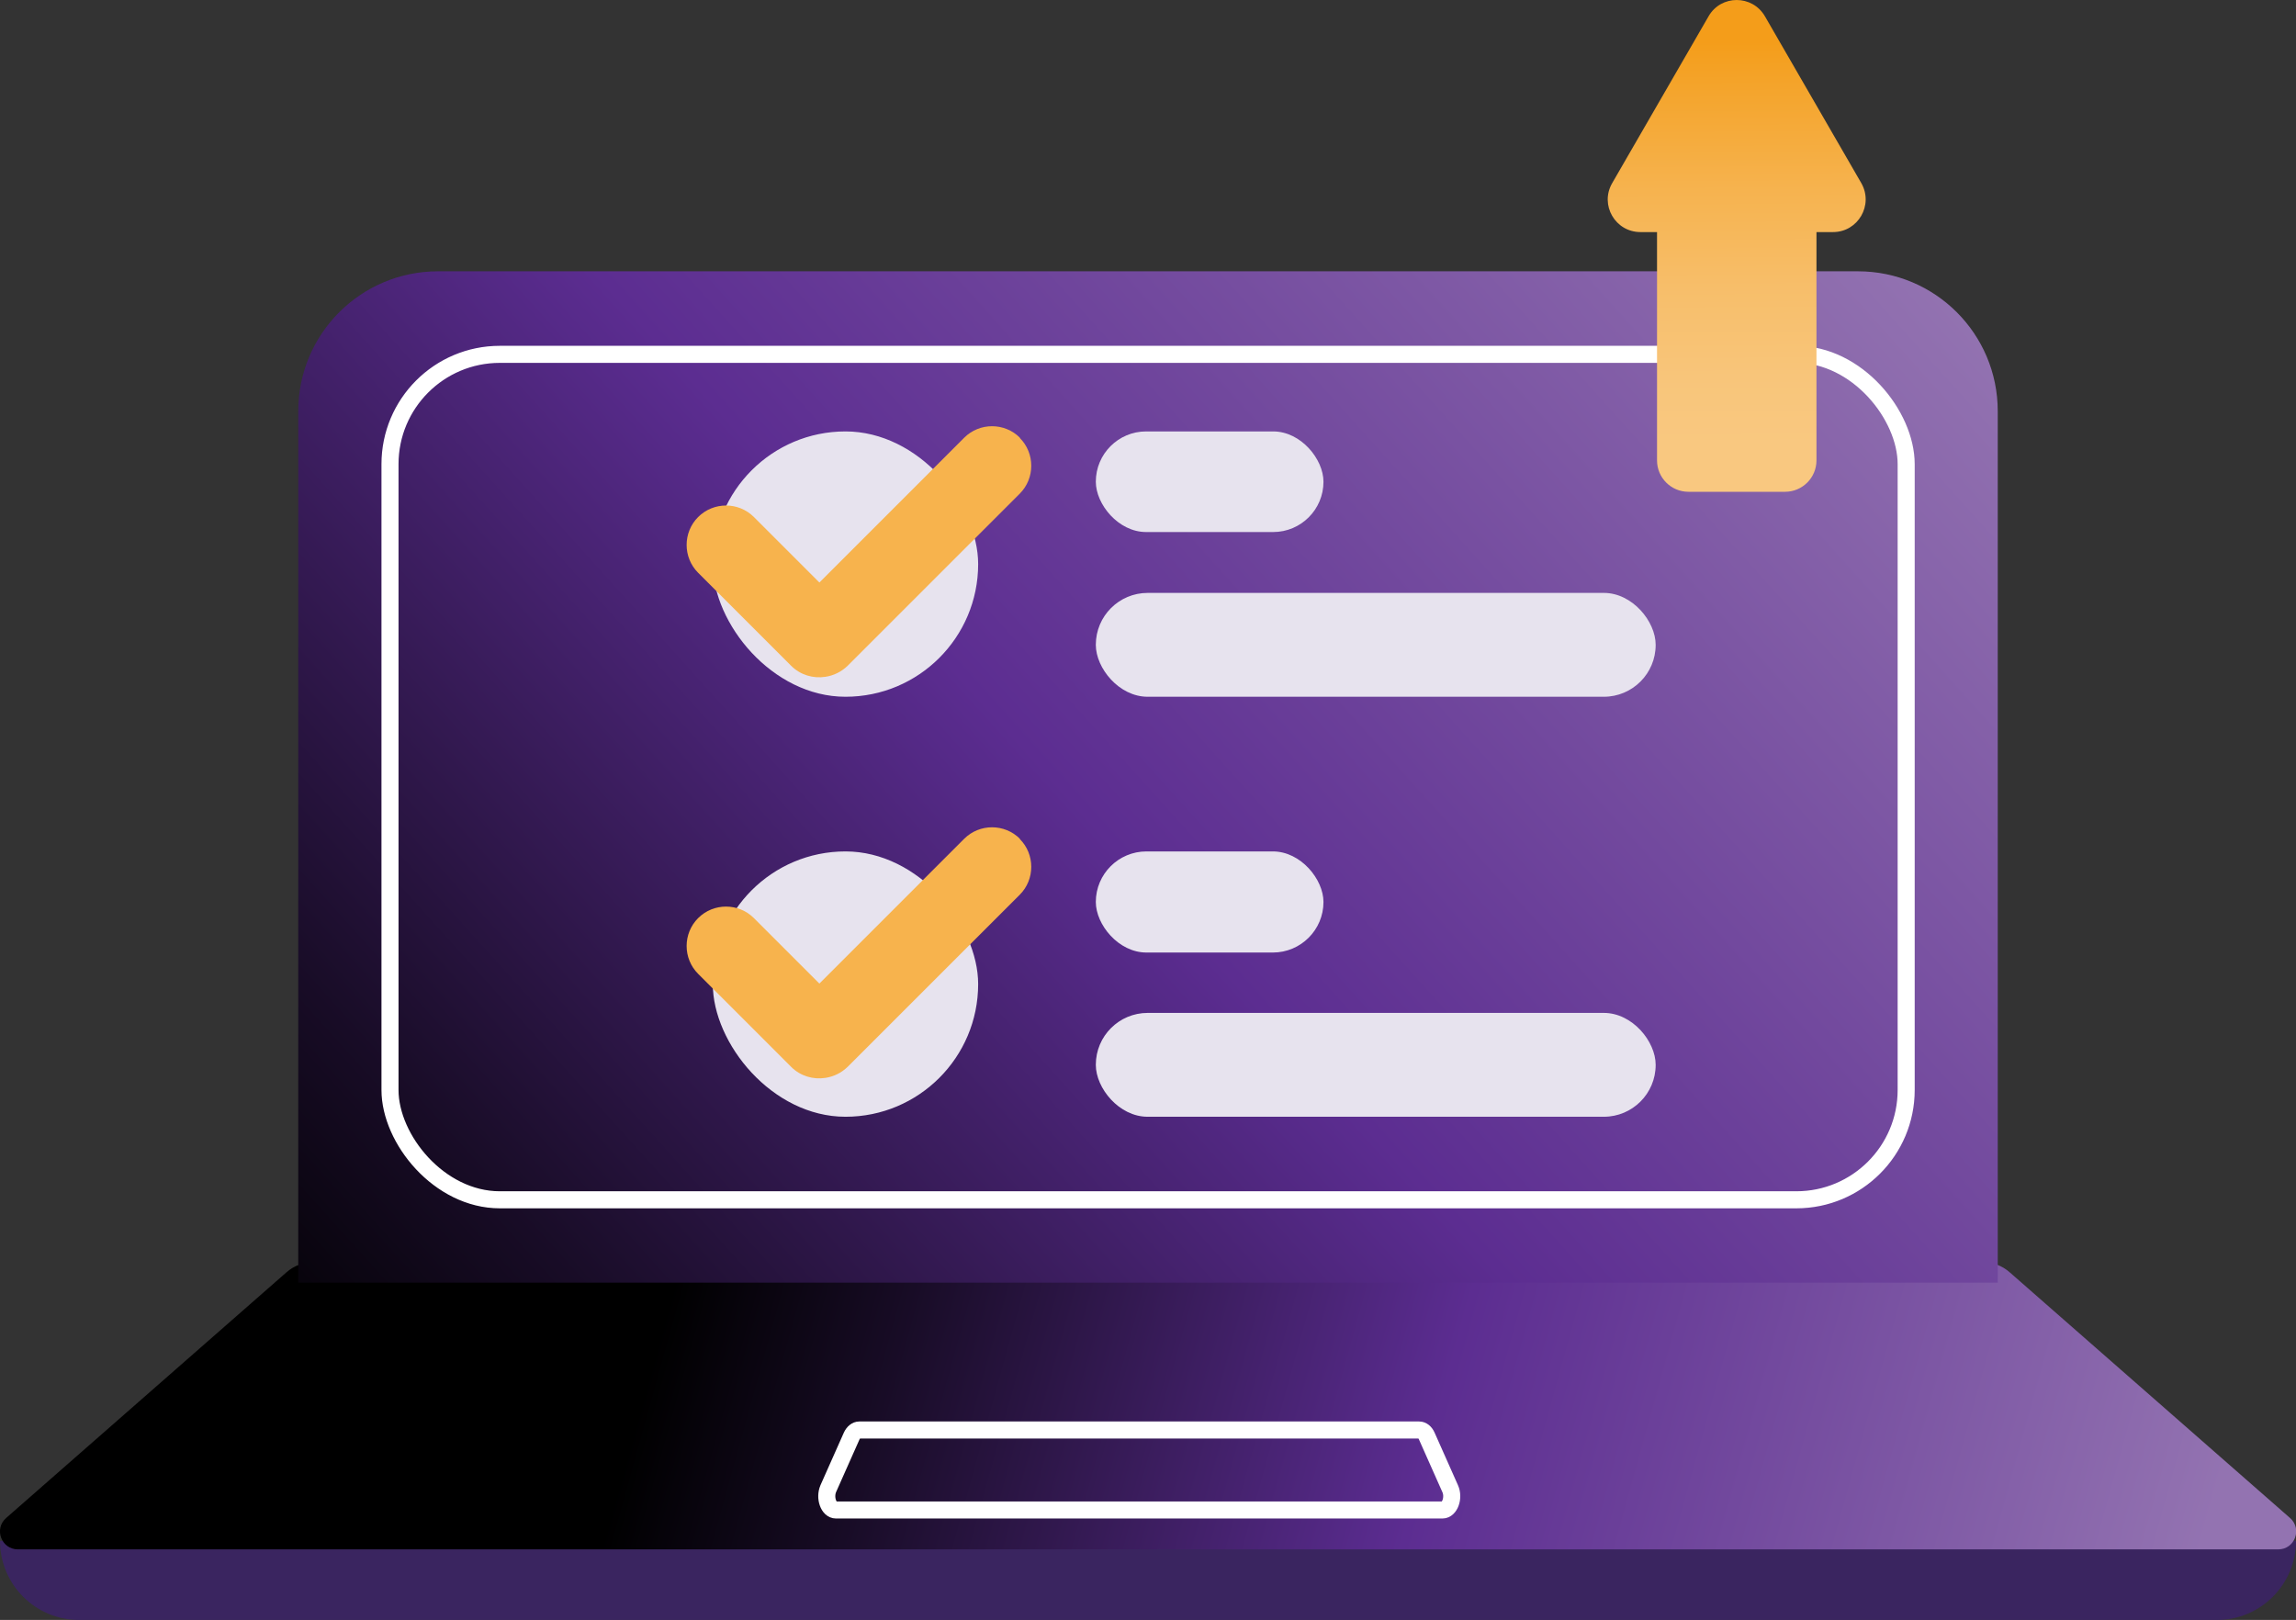
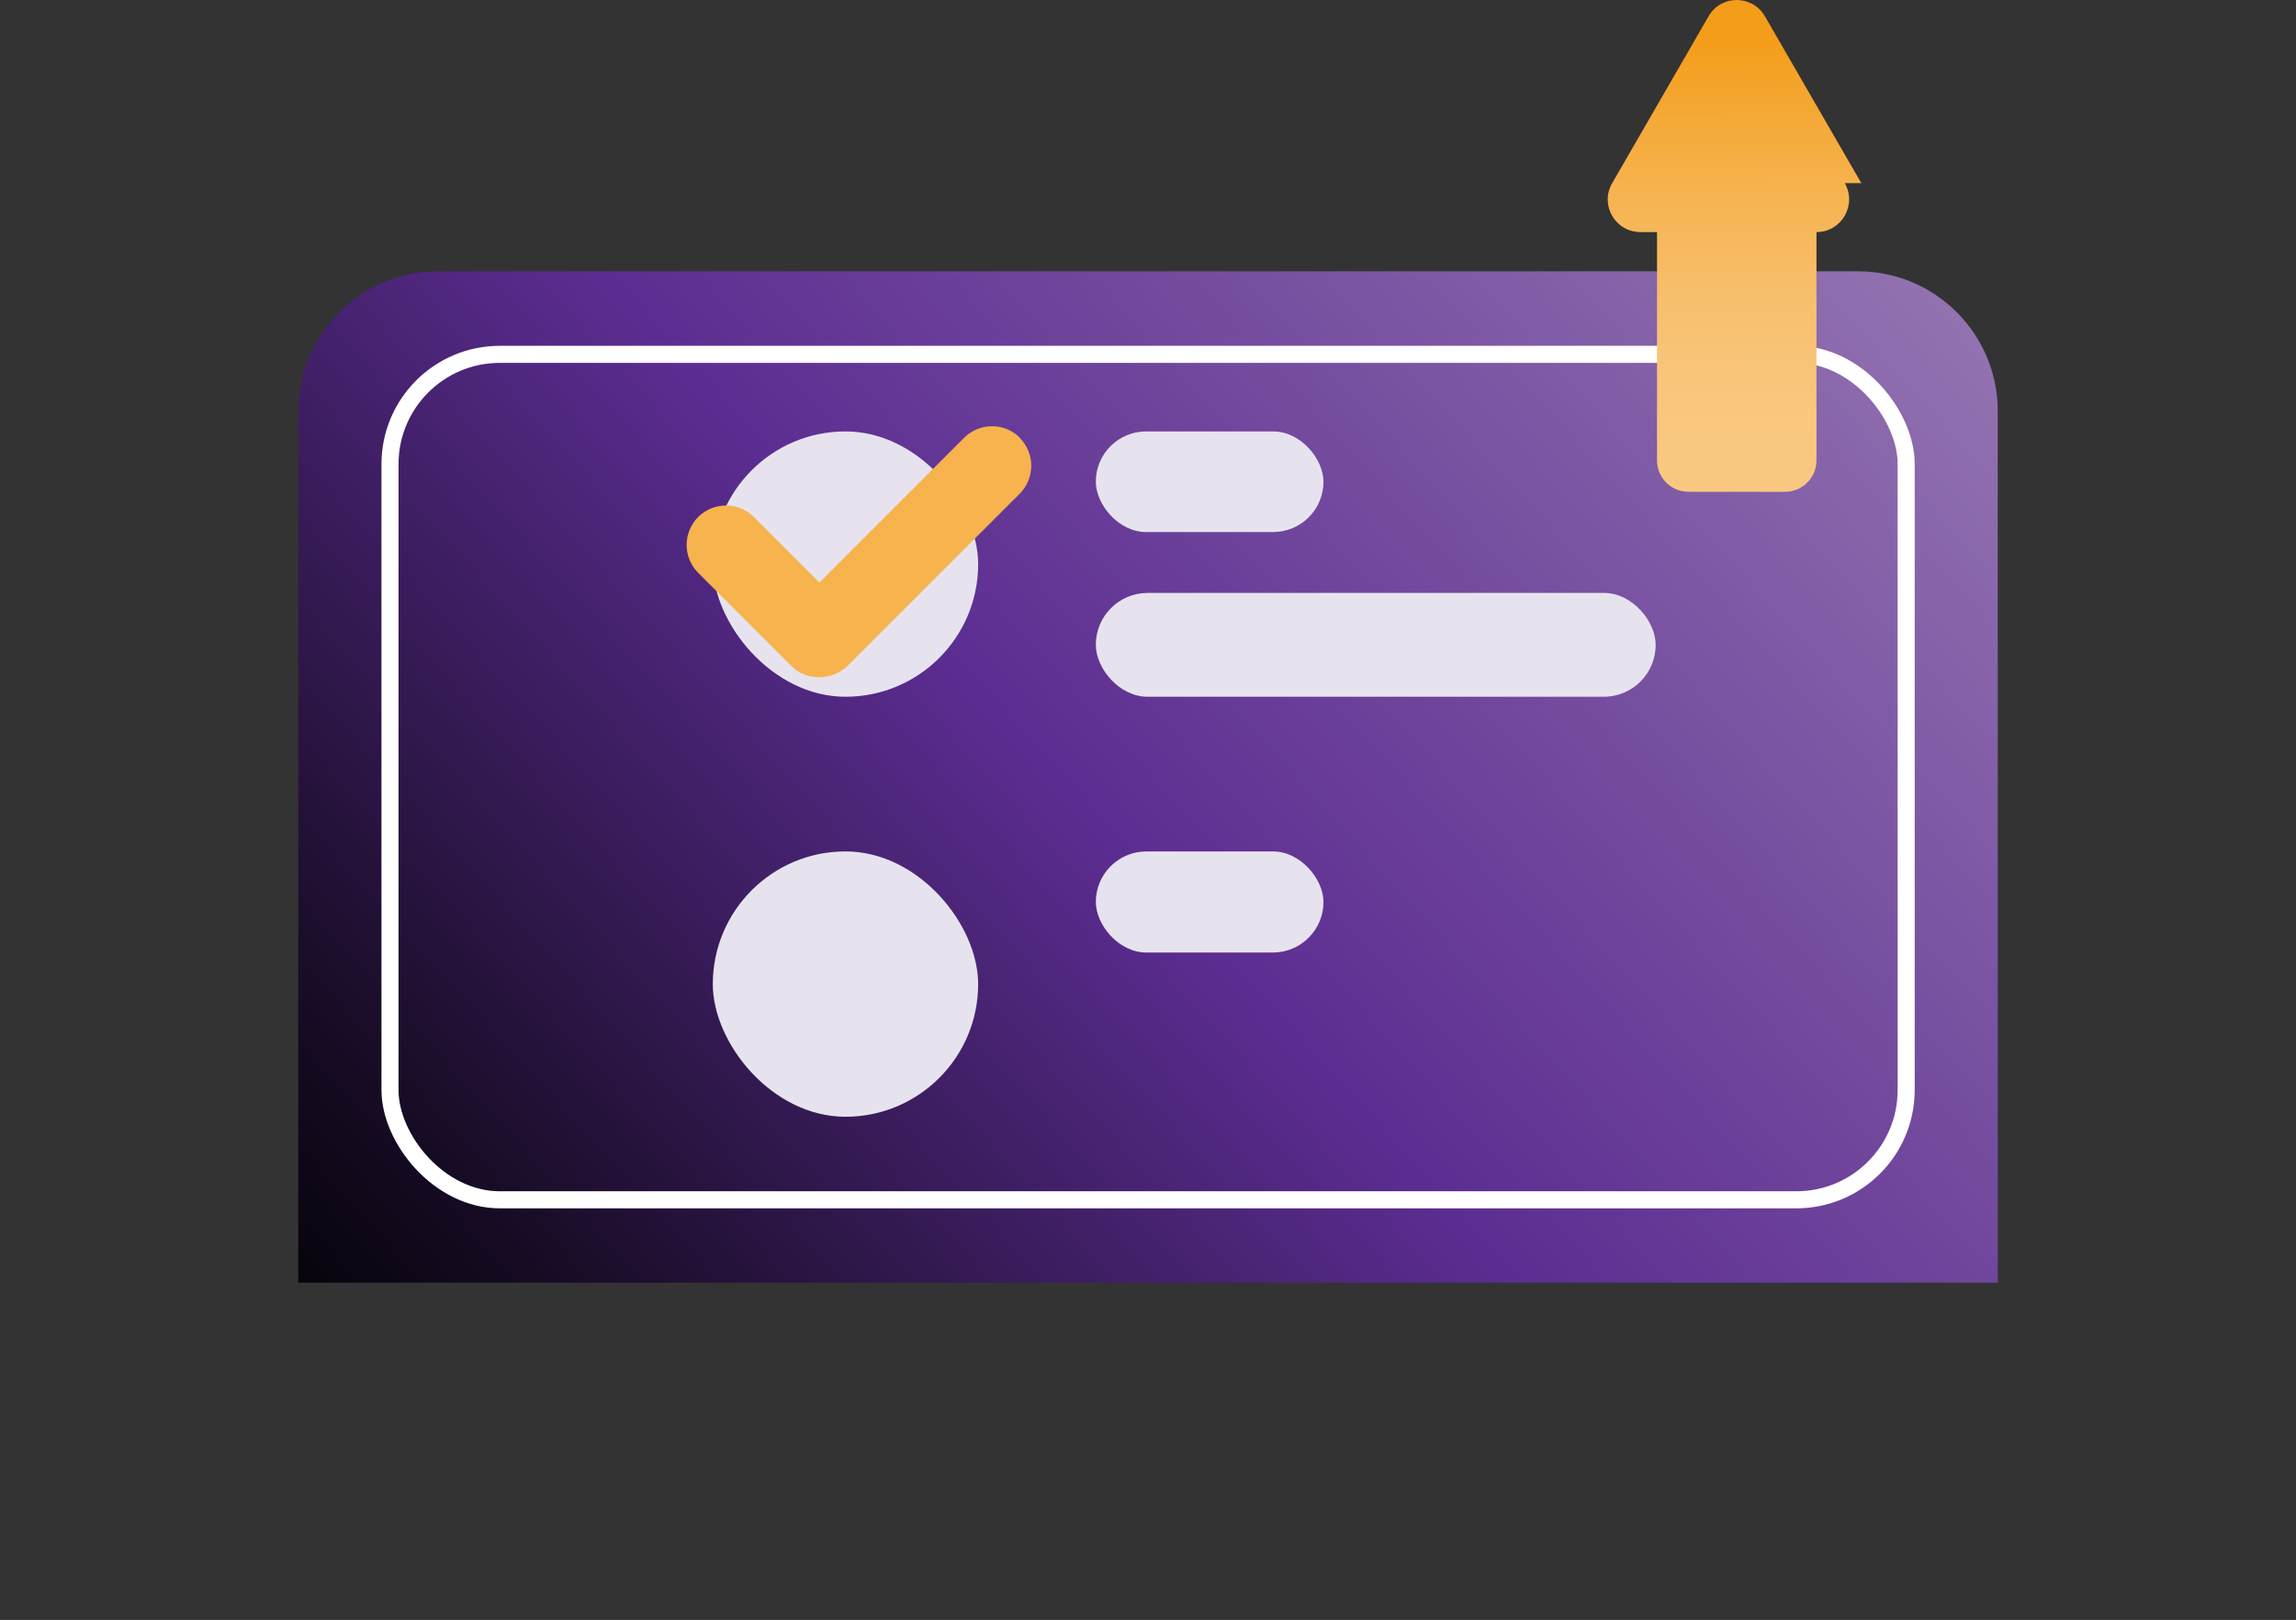
<svg xmlns="http://www.w3.org/2000/svg" xmlns:xlink="http://www.w3.org/1999/xlink" id="Layer_2" data-name="Layer 2" viewBox="0 0 134.64 95">
  <rect x="0" y="0" width="134.64" height="95" fill="#333333" stroke="none" />
  <defs>
    <style>
      .cls-1 {
        fill: url(#linear-gradient);
      }

      .cls-1, .cls-2, .cls-3, .cls-4, .cls-5, .cls-6 {
        stroke-width: 0px;
      }

      .cls-7 {
        fill: none;
        stroke: #fff;
        stroke-miterlimit: 10;
      }

      .cls-2 {
        fill: #e7e3ee;
      }

      .cls-3 {
        fill: url(#linear-gradient-2);
      }

      .cls-4 {
        fill: #3a2560;
      }

      .cls-5 {
        fill: url(#linear-gradient-3);
      }

      .cls-6 {
        fill: #f7b34d;
      }
    </style>
    <linearGradient id="linear-gradient" x1="39.04" y1="76.97" x2="126.34" y2="101.17" gradientUnits="userSpaceOnUse">
      <stop offset="0" stop-color="#000" />
      <stop offset=".15" stop-color="#180c26" />
      <stop offset=".47" stop-color="#562a89" />
      <stop offset=".5" stop-color="#5c2d91" />
      <stop offset="1" stop-color="#9373b1" />
    </linearGradient>
    <linearGradient id="linear-gradient-2" x1="22.1" y1="88.64" x2="108.68" y2="10.54" xlink:href="#linear-gradient" />
    <linearGradient id="linear-gradient-3" x1="101.92" y1="26.12" x2="101.79" y2="2.45" gradientUnits="userSpaceOnUse">
      <stop offset="0" stop-color="#f9c880" />
      <stop offset=".17" stop-color="#f8c57a" />
      <stop offset=".39" stop-color="#f7be6a" />
      <stop offset=".63" stop-color="#f6b34f" />
      <stop offset=".89" stop-color="#f4a42b" />
      <stop offset="1" stop-color="#f49d1a" />
      <stop offset="1" stop-color="#f49d1a" />
    </linearGradient>
  </defs>
  <g id="Layer_1-2" data-name="Layer 1">
    <g>
-       <path class="cls-4" d="m134.64,90.36h0c0,2.56-2.08,4.64-4.64,4.64H4.64c-2.56,0-4.64-2.08-4.64-4.64h0" />
-       <path id="PCkeyboardSpace" class="cls-1" d="m133.59,90.86H1.05c-.97,0-1.42-1.2-.69-1.84l16.43-14.4c.45-.4,1.04-.62,1.64-.62h97.79c.6,0,1.19.22,1.64.62l16.43,14.4c.73.64.28,1.84-.69,1.84Z" />
-       <path class="cls-7" d="m84.59,88.55h-35.57c-.43,0-.68-.71-.45-1.25l1.37-3.08c.1-.22.27-.36.45-.36h32.83c.18,0,.35.13.45.36l1.37,3.08c.24.53-.02,1.25-.45,1.25Z" />
      <path class="cls-3" d="m25.69,15.91h83.26c4.53,0,8.2,3.67,8.2,8.2v51.11H17.49V24.11c0-4.53,3.67-8.2,8.2-8.2Z" />
      <rect class="cls-7" x="22.87" y="20.78" width="88.91" height="49.58" rx="6.44" ry="6.44" />
      <g>
        <rect class="cls-2" x="64.26" y="34.77" width="32.83" height="6.09" rx="3.04" ry="3.04" />
        <rect class="cls-2" x="64.26" y="25.3" width="13.35" height="5.9" rx="2.95" ry="2.95" />
        <rect class="cls-2" x="41.8" y="25.3" width="15.56" height="15.56" rx="7.78" ry="7.78" />
      </g>
      <g>
-         <rect class="cls-2" x="64.26" y="59.4" width="32.83" height="6.09" rx="3.04" ry="3.04" />
        <rect class="cls-2" x="64.26" y="49.93" width="13.35" height="5.93" rx="2.97" ry="2.97" />
        <rect class="cls-2" x="41.8" y="49.93" width="15.56" height="15.56" rx="7.78" ry="7.78" />
      </g>
      <path class="cls-6" d="m59.81,25.67h0c-.9-.9-2.37-.9-3.27,0l-8.49,8.49-3.84-3.84c-.9-.9-2.37-.9-3.27,0h0c-.9.9-.9,2.37,0,3.27l5.45,5.45c.55.55,1.3.76,2.01.65.48-.07.94-.29,1.31-.65l10.09-10.09c.9-.9.9-2.37,0-3.27Z" />
-       <path class="cls-6" d="m59.81,49.19h0c-.9-.9-2.37-.9-3.27,0l-8.49,8.49-3.84-3.84c-.9-.9-2.37-.9-3.27,0h0c-.9.9-.9,2.37,0,3.27l5.45,5.45c.55.55,1.3.76,2.01.65.48-.07.94-.29,1.31-.65l10.09-10.09c.9-.9.9-2.37,0-3.27Z" />
-       <path class="cls-5" d="m109.15,10.74l-5.65-9.78c-.74-1.28-2.58-1.28-3.31,0l-5.65,9.78c-.74,1.28.18,2.87,1.66,2.87h.97v13.39c0,1.01.82,1.84,1.84,1.84h5.67c1.01,0,1.84-.82,1.84-1.84v-13.39h.97c1.47,0,2.39-1.59,1.66-2.87Z" />
+       <path class="cls-5" d="m109.15,10.74l-5.65-9.78c-.74-1.28-2.58-1.28-3.31,0l-5.65,9.78c-.74,1.28.18,2.87,1.66,2.87h.97v13.39c0,1.01.82,1.84,1.84,1.84h5.67c1.01,0,1.84-.82,1.84-1.84v-13.39c1.47,0,2.39-1.59,1.66-2.87Z" />
    </g>
  </g>
</svg>